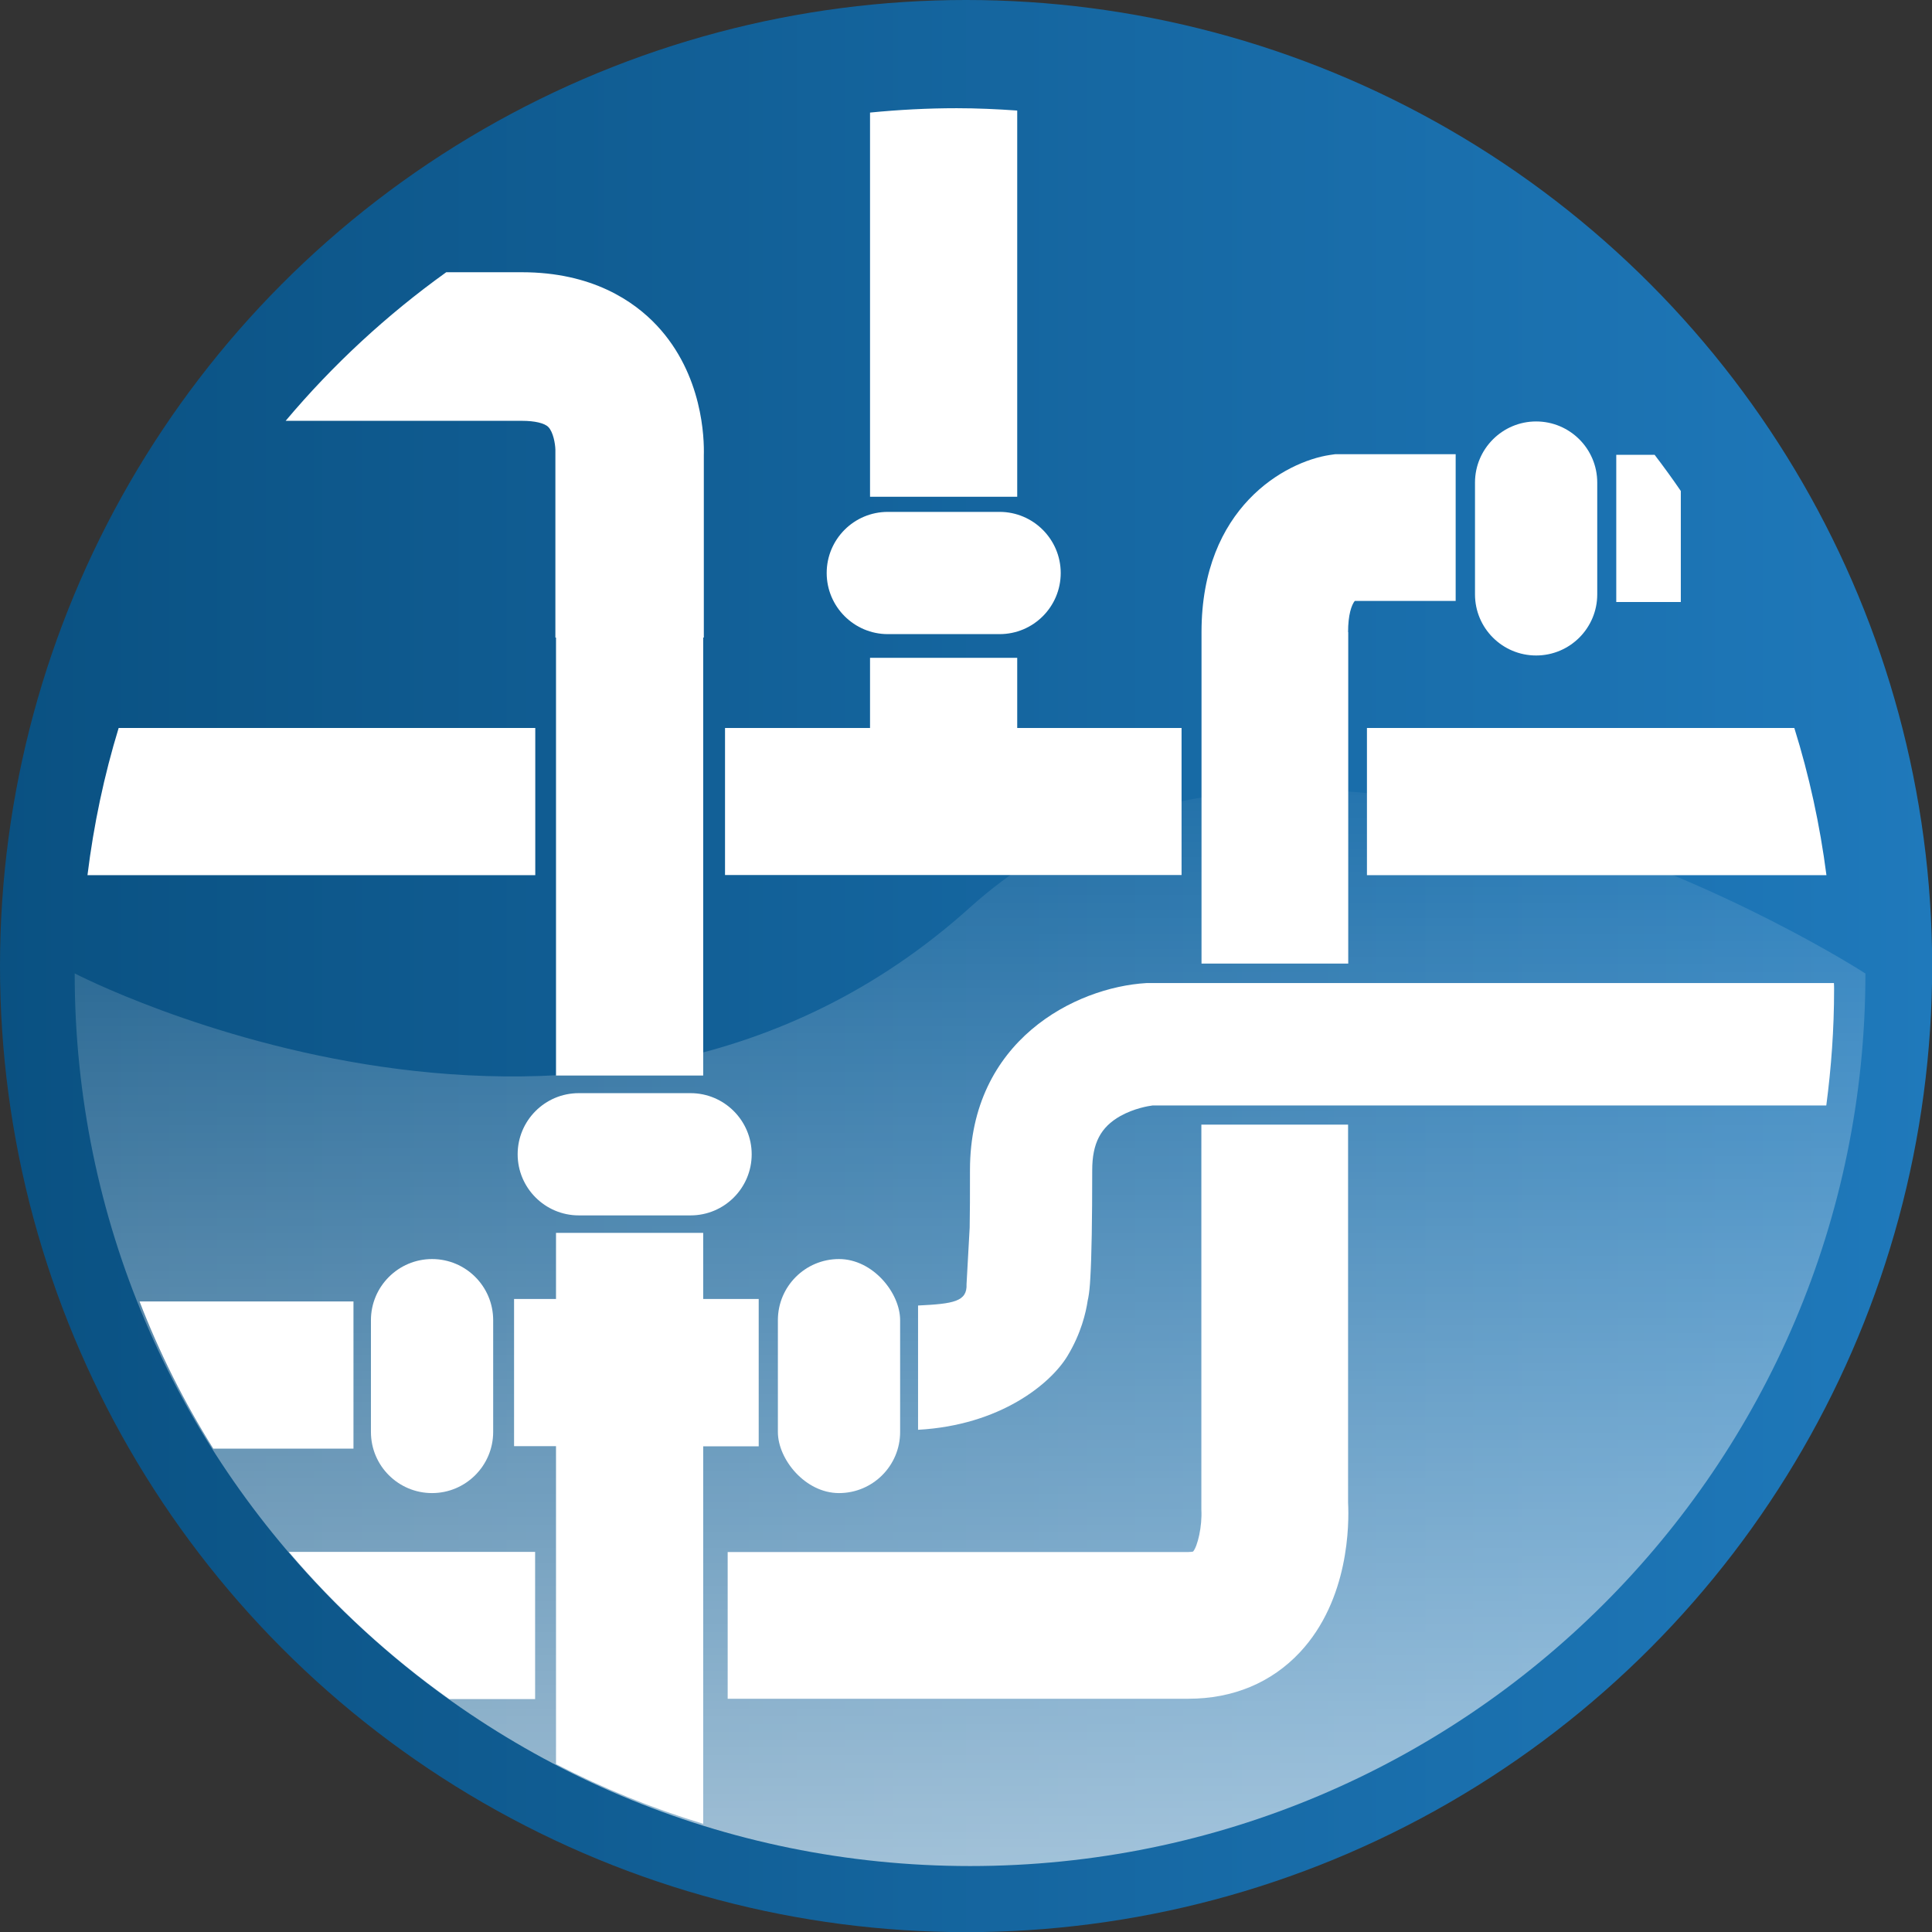
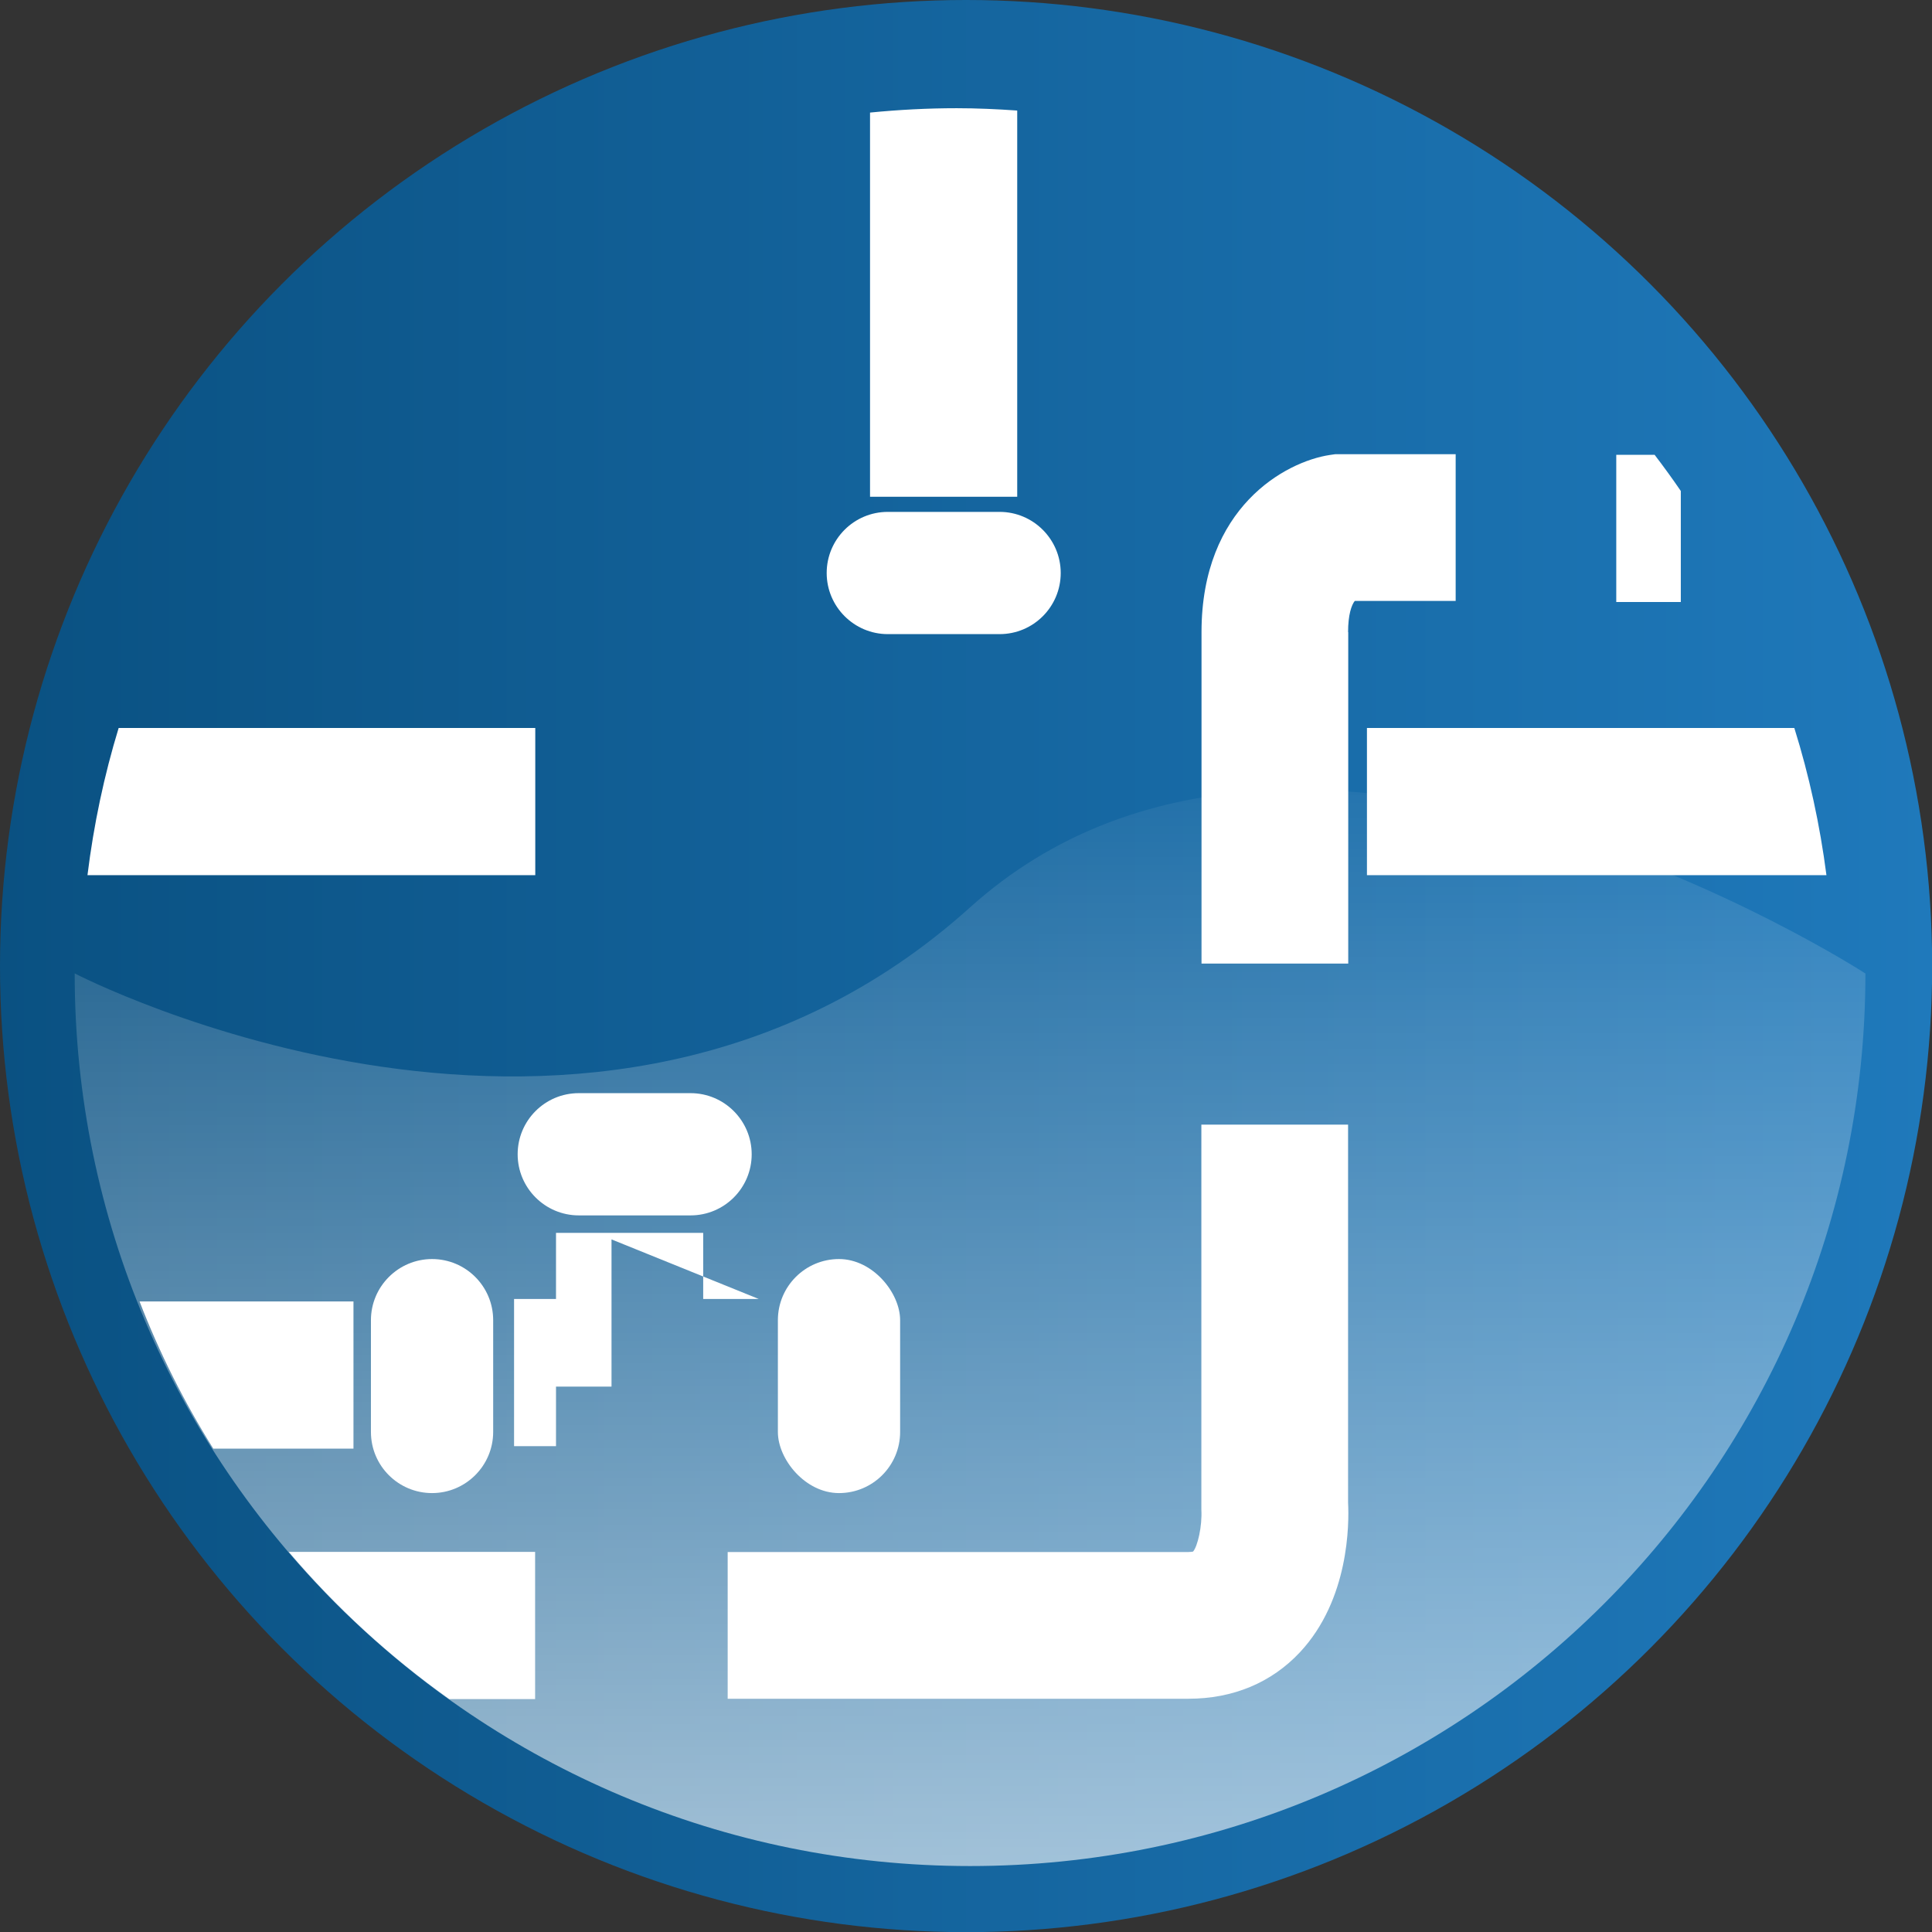
<svg xmlns="http://www.w3.org/2000/svg" id="uuid-852035ff-c111-4761-9574-a23e82ef3df1" viewBox="0 0 123.91 123.91">
  <rect x="0" y="0" width="123.91" height="123.91" fill="#333333" stroke="none" />
  <defs>
    <style>.uuid-45bf2e2e-5a59-4f00-b294-54203e64810b{fill:url(#uuid-514cebd7-a0bb-45e7-98ce-af41e1f05ba7);}.uuid-45bf2e2e-5a59-4f00-b294-54203e64810b,.uuid-5204326e-d111-4374-9049-e5825505925c,.uuid-632134b9-d249-42cc-95ab-9448ff30216a{stroke-width:0px;}.uuid-5204326e-d111-4374-9049-e5825505925c{fill:url(#uuid-cda831a4-cbdf-4730-a347-b4ed5fd1baf3);}.uuid-632134b9-d249-42cc-95ab-9448ff30216a{fill:#fff;}</style>
    <linearGradient id="uuid-cda831a4-cbdf-4730-a347-b4ed5fd1baf3" x1="0" y1="61.96" x2="123.91" y2="61.96" gradientUnits="userSpaceOnUse">
      <stop offset="0" stop-color="#0a5182" />
      <stop offset="1" stop-color="#1f79bb" />
    </linearGradient>
    <linearGradient id="uuid-514cebd7-a0bb-45e7-98ce-af41e1f05ba7" x1="62.21" y1="119.69" x2="62.21" y2="50.65" gradientUnits="userSpaceOnUse">
      <stop offset="0" stop-color="#fff" stop-opacity=".6" />
      <stop offset="1" stop-color="#fff" stop-opacity=".05" />
    </linearGradient>
  </defs>
  <circle class="uuid-5204326e-d111-4374-9049-e5825505925c" cx="61.96" cy="61.96" r="61.96" />
  <path class="uuid-45bf2e2e-5a59-4f00-b294-54203e64810b" d="M119.64,62.43c0,31.62-25.71,57.25-57.42,57.25S4.79,94.05,4.79,62.43c0,0,33.42,17.38,57.42-4.23,21.31-19.18,57.42,4.23,57.42,4.23Z" />
  <path class="uuid-632134b9-d249-42cc-95ab-9448ff30216a" d="M37.12,70.11c-2.17,0-3.92,1.76-3.92,3.92s1.76,3.92,3.92,3.92h7.17c2.17,0,3.92-1.76,3.92-3.92s-1.76-3.92-3.92-3.92h-7.17Z" />
-   <path class="uuid-632134b9-d249-42cc-95ab-9448ff30216a" d="M48.66,83.31h-3.56v-4.24h-9.44v4.24h-2.69v9.44h2.69v20.39c3,1.55,6.15,2.83,9.44,3.83v-24.21h3.56v-9.44Z" />
+   <path class="uuid-632134b9-d249-42cc-95ab-9448ff30216a" d="M48.66,83.31h-3.56v-4.24h-9.44v4.24h-2.69v9.44h2.69v20.39v-24.21h3.56v-9.44Z" />
  <rect class="uuid-632134b9-d249-42cc-95ab-9448ff30216a" x="49.89" y="80.75" width="7.84" height="15.01" rx="3.92" ry="3.92" />
  <path class="uuid-632134b9-d249-42cc-95ab-9448ff30216a" d="M23.79,84.67v7.17c0,2.17,1.76,3.92,3.92,3.92s3.92-1.76,3.92-3.92v-7.17c0-2.17-1.76-3.92-3.92-3.92s-3.92,1.76-3.92,3.92Z" />
-   <path class="uuid-632134b9-d249-42cc-95ab-9448ff30216a" d="M117.63,63.05h-44.11c-4.55.27-11.31,3.68-11.31,11.99,0,1.55,0,2.76-.02,3.7l-.2,3.62c.05,1.12-.84,1.26-3.11,1.37v7.97c5.28-.29,8.51-2.96,9.58-4.73.88-1.45,1.19-2.8,1.3-3.56.01-.06.03-.12.04-.19.06-.32.1-.72.13-1.28.08-1.34.12-3.66.12-6.89,0-1.72.54-2.76,1.8-3.47.89-.5,1.83-.65,2.07-.68h43.21c.32-2.43.5-4.9.5-7.42,0-.14,0-.28-.01-.43Z" />
  <path class="uuid-632134b9-d249-42cc-95ab-9448ff30216a" d="M34.32,46.69H7.61c-.93,3.04-1.6,6.2-2,9.44h28.72v-9.44Z" />
  <path class="uuid-632134b9-d249-42cc-95ab-9448ff30216a" d="M87.67,46.69v9.44h29.47c-.42-3.24-1.11-6.4-2.06-9.44h-27.41Z" />
-   <path class="uuid-632134b9-d249-42cc-95ab-9448ff30216a" d="M98.52,42.04c2.17,0,3.92-1.76,3.92-3.92v-7.17c0-2.17-1.76-3.92-3.92-3.92s-3.92,1.76-3.92,3.92v7.17c0,2.17,1.76,3.92,3.92,3.92Z" />
  <path class="uuid-632134b9-d249-42cc-95ab-9448ff30216a" d="M107.8,31.72v-.23c-.54-.79-1.1-1.56-1.68-2.32h-2.46v9.44h4.14v-6.89Z" />
  <path class="uuid-632134b9-d249-42cc-95ab-9448ff30216a" d="M86.46,40.54c0-1.11.22-1.74.43-2h6.47v-9.41h-7.72l-.35.05c-2.85.43-8.23,3.36-8.23,11.36v21.26h9.41v-21.26Z" />
  <path class="uuid-632134b9-d249-42cc-95ab-9448ff30216a" d="M86.46,72.13h-9.41v24.69c.06,1.07-.24,2.35-.53,2.69-.05.01-.14.03-.3.03h-29.55v9.41h29.55c2.86,0,5.33-1.03,7.16-2.99,3.15-3.38,3.15-8.23,3.08-9.59v-24.24Z" />
  <path class="uuid-632134b9-d249-42cc-95ab-9448ff30216a" d="M28.81,108.97h5.51v-9.44h-15.8c3.02,3.56,6.48,6.73,10.29,9.44Z" />
  <path class="uuid-632134b9-d249-42cc-95ab-9448ff30216a" d="M22.67,83.47h-13.72c1.28,3.31,2.87,6.47,4.73,9.44h8.99v-9.44Z" />
  <path class="uuid-632134b9-d249-42cc-95ab-9448ff30216a" d="M56.94,40.67h7.17c2.17,0,3.92-1.76,3.92-3.92s-1.76-3.92-3.92-3.92h-7.17c-2.17,0-3.92,1.76-3.92,3.92s1.76,3.92,3.92,3.92Z" />
  <path class="uuid-632134b9-d249-42cc-95ab-9448ff30216a" d="M65.24,7.41v-.32c-1.28-.09-2.58-.15-3.88-.15-1.88,0-3.73.1-5.56.28v24.64h9.44V7.41Z" />
-   <polygon class="uuid-632134b9-d249-42cc-95ab-9448ff30216a" points="75.78 46.69 65.24 46.69 65.24 42.19 55.8 42.19 55.8 46.69 46.5 46.69 46.5 56.12 75.78 56.12 75.78 46.69" />
-   <path class="uuid-632134b9-d249-42cc-95ab-9448ff30216a" d="M33.48,26.99c.82,0,1.45.15,1.69.4.31.32.44,1.06.45,1.45v12.05s.04,0,.04,0v28.09h9.44v-28.09h.04v-11.68c.03-1.08-.06-5.18-3.01-8.33-1.46-1.56-4.15-3.42-8.66-3.42h-4.85c-3.82,2.74-7.28,5.94-10.3,9.53h15.15Z" />
</svg>